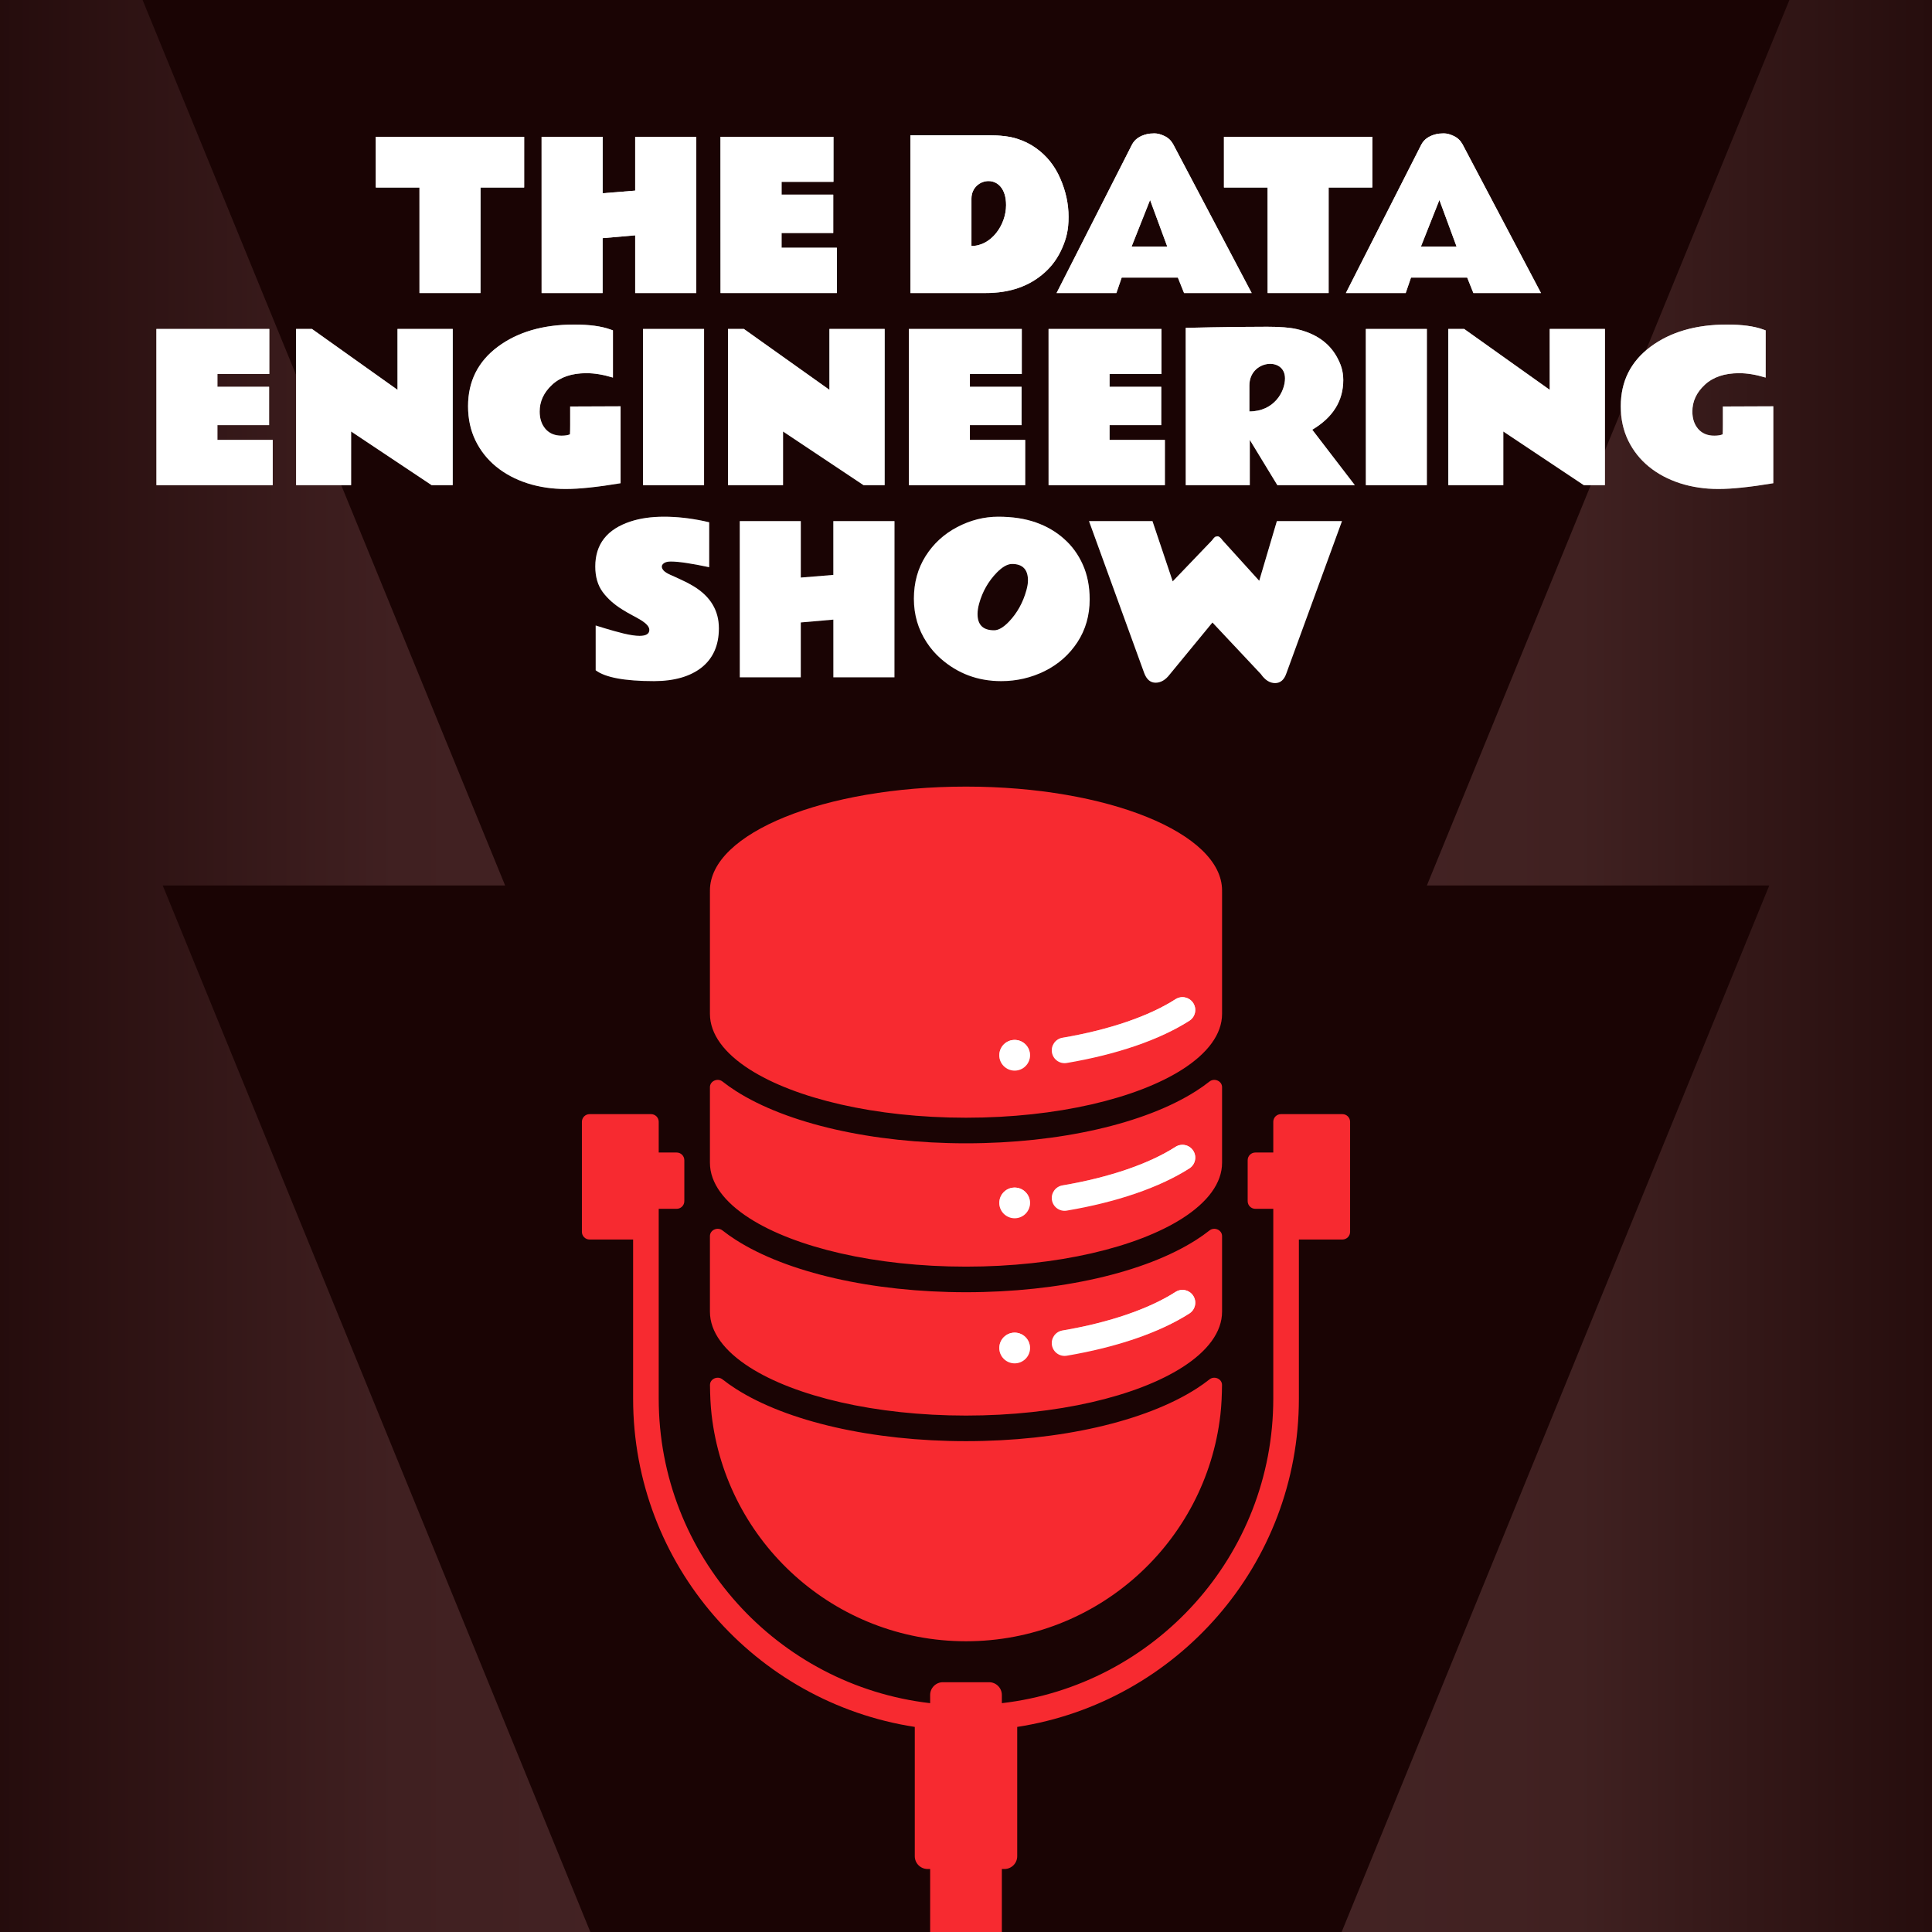
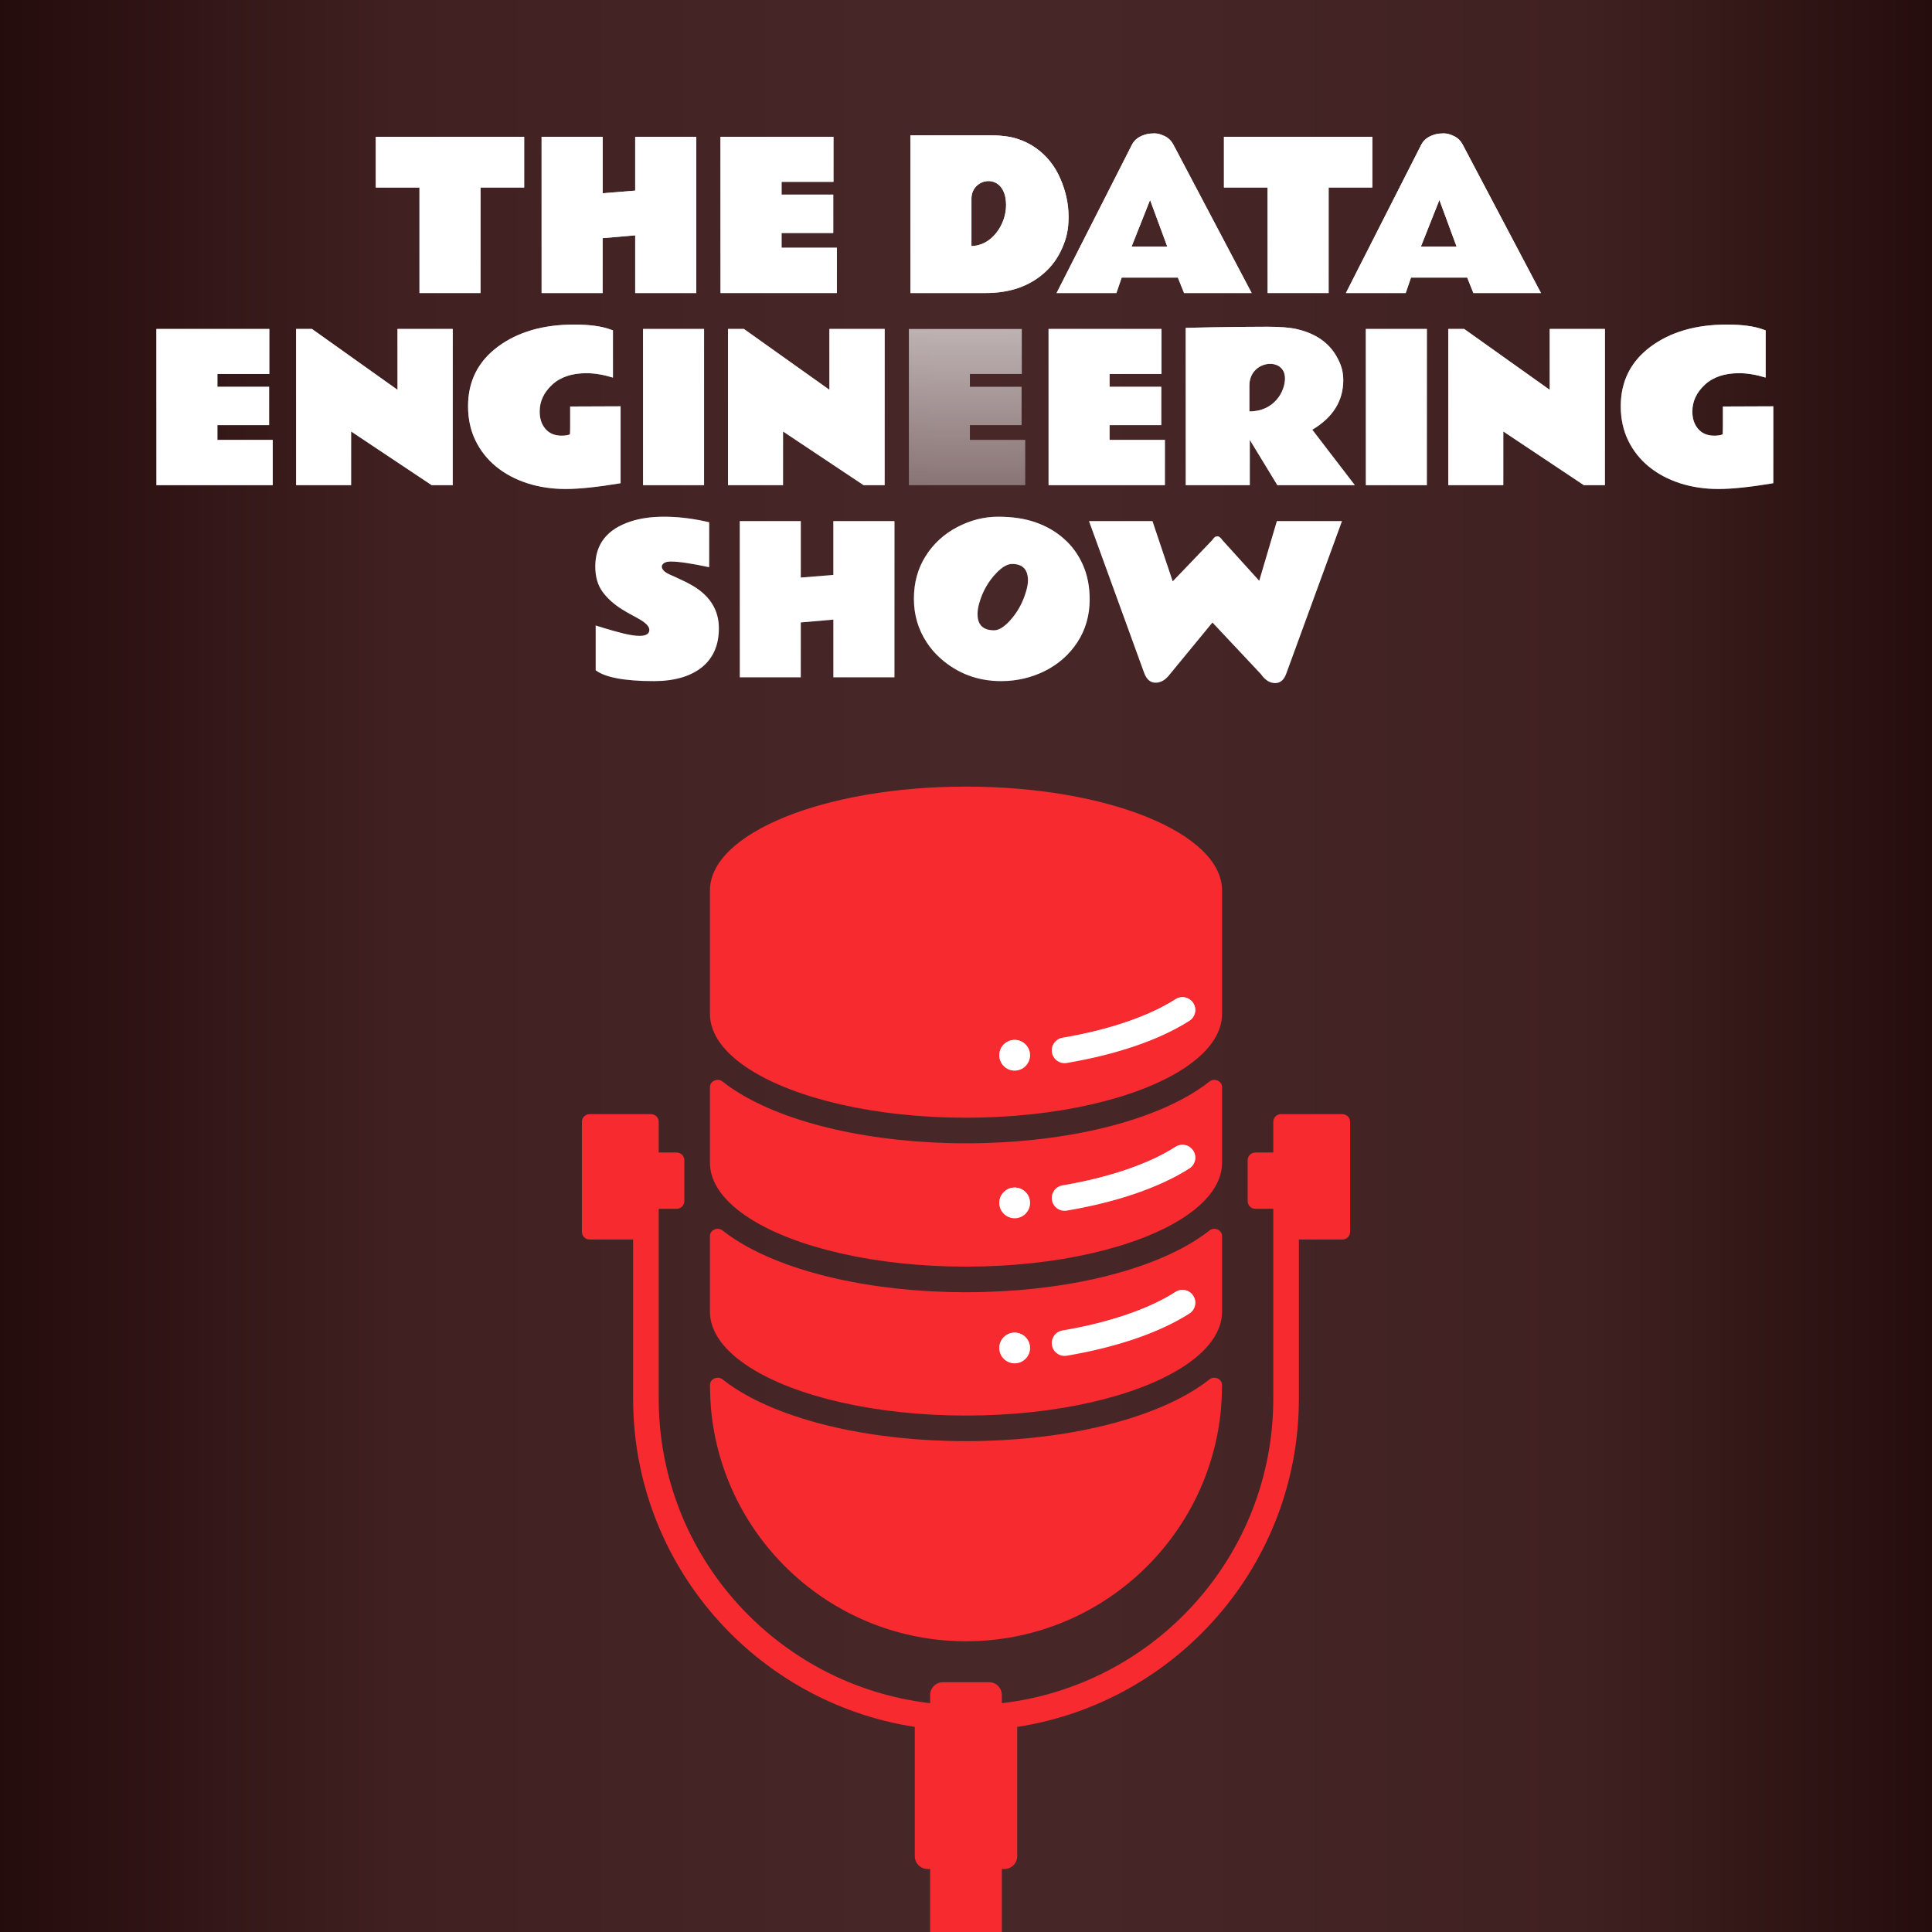
<svg xmlns="http://www.w3.org/2000/svg" width="840" height="840" viewBox="0 0 840 840" fill="none">
  <rect x="0" y="0" width="840" height="840" fill="#333333" stroke="none" />
  <rect width="840" height="840" fill="url(#paint0_linear)" />
-   <path fill-rule="evenodd" clip-rule="evenodd" d="M70.757 385H219.622L62 0H420H778L620.378 385H769.243L583.323 840H420H256.676L70.757 385Z" fill="#1A0404" />
  <path d="M163.406 59.489H227.891V81.518H208.912V127.405H182.384V81.518H163.406V59.489Z" fill="white" />
  <path d="M163.406 59.489H227.891V81.518H208.912V127.405H182.384V81.518H163.406V59.489Z" fill="url(#paint1_linear)" />
  <path d="M276.169 59.489H302.739V127.405H276.169V102.314L262.01 103.547V127.405H235.482V59.489H262.01V84.027L276.169 82.879V59.489Z" fill="white" />
  <path d="M276.169 59.489H302.739V127.405H276.169V102.314L262.01 103.547V127.405H235.482V59.489H262.01V84.027L276.169 82.879V59.489Z" fill="url(#paint2_linear)" />
  <path d="M313.274 59.489H362.362V79.051H339.801V84.622H362.277V101.293H339.801V107.715H363.855V127.405H313.274V59.489Z" fill="white" />
  <path d="M313.274 59.489H362.362V79.051H339.801V84.622H362.277V101.293H339.801V107.715H363.855V127.405H313.274V59.489Z" fill="url(#paint3_linear)" />
  <path d="M395.842 58.816C395.842 58.816 424.36 58.816 429.62 58.816C434.908 58.816 439.074 59.312 442.116 60.305C445.187 61.269 447.93 62.615 450.347 64.345C455.038 67.662 458.578 72.071 460.967 77.571C463.383 83.071 464.592 88.642 464.592 94.284C464.592 99.927 463.668 103.618 461.82 107.843C460 112.039 457.469 115.583 454.228 118.475C447.603 124.457 439.031 127.434 428.511 127.405H395.842V58.816ZM422.369 86.34V106.95C431 106.95 437.424 97.818 437.424 89.181C437.424 74.532 422.369 76.893 422.369 86.34Z" fill="white" />
  <path d="M395.842 58.816C395.842 58.816 424.36 58.816 429.62 58.816C434.908 58.816 439.074 59.312 442.116 60.305C445.187 61.269 447.93 62.615 450.347 64.345C455.038 67.662 458.578 72.071 460.967 77.571C463.383 83.071 464.592 88.642 464.592 94.284C464.592 99.927 463.668 103.618 461.82 107.843C460 112.039 457.469 115.583 454.228 118.475C447.603 124.457 439.031 127.434 428.511 127.405H395.842V58.816ZM422.369 86.34V106.95C431 106.95 437.424 97.818 437.424 89.181C437.424 74.532 422.369 76.893 422.369 86.34Z" fill="url(#paint4_linear)" />
  <path d="M459.372 127.405L492.143 62.933C493.309 60.637 495.455 59.106 498.583 58.34C499.493 58.113 500.616 58 501.952 58C503.289 58 504.739 58.383 506.302 59.148C507.895 59.885 509.146 61.062 510.055 62.678L544.209 127.405H514.804L512.117 120.686H487.693L485.39 127.405H459.372ZM492 107.205H507.5L500.033 86.943L492 107.205Z" fill="white" />
  <path d="M459.372 127.405L492.143 62.933C493.309 60.637 495.455 59.106 498.583 58.34C499.493 58.113 500.616 58 501.952 58C503.289 58 504.739 58.383 506.302 59.148C507.895 59.885 509.146 61.062 510.055 62.678L544.209 127.405H514.804L512.117 120.686H487.693L485.39 127.405H459.372ZM492 107.205H507.5L500.033 86.943L492 107.205Z" fill="url(#paint5_linear)" />
  <path d="M532.154 59.489H596.639V81.518H577.661V127.405H551.133V81.518H532.154V59.489Z" fill="white" />
  <path d="M532.154 59.489H596.639V81.518H577.661V127.405H551.133V81.518H532.154V59.489Z" fill="url(#paint6_linear)" />
  <path d="M68 143.031H117.089V162.594H94.528V168.165H117.004V184.836H94.528V191.258H118.582V210.948H68V143.031Z" fill="white" />
  <path d="M68 143.031H117.089V162.594H94.528V168.165H117.004V184.836H94.528V191.258H118.582V210.948H68V143.031Z" fill="url(#paint7_linear)" />
  <path d="M128.732 143.031H135.641L172.831 169.484V143.031H196.842V210.948H187.673L152.658 187.6V210.948H128.732V143.031Z" fill="white" />
  <path d="M128.732 143.031H135.641L172.831 169.484V143.031H196.842V210.948H187.673L152.658 187.6V210.948H128.732V143.031Z" fill="url(#paint8_linear)" />
  <path d="M269.821 176.653V210.098C259.841 211.77 251.88 212.607 245.938 212.607C239.996 212.607 234.423 211.77 229.22 210.098C224.016 208.396 219.51 205.987 215.7 202.868C211.89 199.749 208.905 195.978 206.744 191.555C204.583 187.104 203.502 182.128 203.502 176.628C203.502 165.826 207.81 157.207 216.425 150.771C225.068 144.335 236.143 141.117 249.648 141.117C256.273 141.117 261.519 141.826 265.386 143.244C266.068 143.499 266.438 143.627 266.495 143.627V164.168C262.315 162.892 258.477 162.254 254.98 162.254C248.611 162.254 243.621 163.941 240.01 167.315C236.399 170.688 234.608 174.573 234.636 178.967C234.636 182.029 235.475 184.538 237.152 186.495C238.858 188.451 241.19 189.429 244.147 189.429C245.739 189.429 246.962 189.231 247.814 188.834C247.871 187.785 247.9 186.438 247.9 184.794V176.738C255.094 176.738 269.821 176.653 269.821 176.653Z" fill="white" />
  <path d="M269.821 176.653V210.098C259.841 211.77 251.88 212.607 245.938 212.607C239.996 212.607 234.423 211.77 229.22 210.098C224.016 208.396 219.51 205.987 215.7 202.868C211.89 199.749 208.905 195.978 206.744 191.555C204.583 187.104 203.502 182.128 203.502 176.628C203.502 165.826 207.81 157.207 216.425 150.771C225.068 144.335 236.143 141.117 249.648 141.117C256.273 141.117 261.519 141.826 265.386 143.244C266.068 143.499 266.438 143.627 266.495 143.627V164.168C262.315 162.892 258.477 162.254 254.98 162.254C248.611 162.254 243.621 163.941 240.01 167.315C236.399 170.688 234.608 174.573 234.636 178.967C234.636 182.029 235.475 184.538 237.152 186.495C238.858 188.451 241.19 189.429 244.147 189.429C245.739 189.429 246.962 189.231 247.814 188.834C247.871 187.785 247.9 186.438 247.9 184.794V176.738C255.094 176.738 269.821 176.653 269.821 176.653Z" fill="url(#paint9_linear)" />
  <path d="M306.115 210.948H279.588V143.031H306.115V210.948Z" fill="white" />
  <path d="M306.115 210.948H279.588V143.031H306.115V210.948Z" fill="url(#paint10_linear)" />
  <path d="M316.522 143.031H323.431L360.621 169.484V143.031H384.632V210.948H375.462L340.448 187.6V210.948H316.522V143.031Z" fill="white" />
  <path d="M316.522 143.031H323.431L360.621 169.484V143.031H384.632V210.948H375.462L340.448 187.6V210.948H316.522V143.031Z" fill="url(#paint11_linear)" />
-   <path d="M395.166 143.031H444.255V162.594H421.694V168.165H444.17V184.836H421.694V191.258H445.748V210.948H395.166V143.031Z" fill="white" />
  <path d="M395.166 143.031H444.255V162.594H421.694V168.165H444.17V184.836H421.694V191.258H445.748V210.948H395.166V143.031Z" fill="url(#paint12_linear)" />
  <path d="M455.898 143.031H504.987V162.594H482.426V168.165H504.902V184.836H482.426V191.258H506.48V210.948H455.898V143.031Z" fill="white" />
  <path d="M455.898 143.031H504.987V162.594H482.426V168.165H504.902V184.836H482.426V191.258H506.48V210.948H455.898V143.031Z" fill="url(#paint13_linear)" />
  <path d="M558.699 164.508C558.699 154.906 543.218 156.5 543.218 167.581V178.882C554 178.882 558.699 170.263 558.699 164.508ZM584.032 165.231C584.032 174.303 579.54 181.505 570.555 186.835L589.065 210.948H555.372L543.388 191.258V210.948H515.538V142.547C515.538 142.547 533.346 142.062 550.98 142.062C556.581 142.062 560.846 142.402 563.774 143.083C571.849 144.926 577.621 148.867 581.09 154.906C583.023 158.364 584.004 161.176 584.032 165.231Z" fill="white" />
  <path d="M558.699 164.508C558.699 154.906 543.218 156.5 543.218 167.581V178.882C554 178.882 558.699 170.263 558.699 164.508ZM584.032 165.231C584.032 174.303 579.54 181.505 570.555 186.835L589.065 210.948H555.372L543.388 191.258V210.948H515.538V142.547C515.538 142.547 533.346 142.062 550.98 142.062C556.581 142.062 560.846 142.402 563.774 143.083C571.849 144.926 577.621 148.867 581.09 154.906C583.023 158.364 584.004 161.176 584.032 165.231Z" fill="url(#paint14_linear)" />
  <path d="M620.373 210.948H593.845V143.031H620.373V210.948Z" fill="white" />
  <path d="M620.373 210.948H593.845V143.031H620.373V210.948Z" fill="url(#paint15_linear)" />
  <path d="M629.687 143.031H636.596L673.786 169.484V143.031H697.797V210.948H688.628L653.613 187.6V210.948H629.687V143.031Z" fill="white" />
  <path d="M629.687 143.031H636.596L673.786 169.484V143.031H697.797V210.948H688.628L653.613 187.6V210.948H629.687V143.031Z" fill="url(#paint16_linear)" />
  <path d="M771 176.653V210.098C761.02 211.77 753.059 212.607 747.117 212.607C741.174 212.607 735.601 211.77 730.398 210.098C725.195 208.396 720.688 205.987 716.879 202.868C713.069 199.749 710.083 195.978 707.922 191.555C705.761 187.104 704.681 182.128 704.681 176.628C704.681 165.826 708.989 157.207 717.604 150.771C726.247 144.335 737.322 141.117 750.827 141.117C757.452 141.117 762.698 141.826 766.564 143.244C767.247 143.499 767.616 143.627 767.673 143.627V164.168C763.494 162.892 759.655 162.254 756.158 162.254C749.789 162.254 744.799 163.941 741.188 167.315C737.577 170.688 735.786 174.573 735.815 178.967C735.815 182.029 736.653 184.538 738.331 186.495C740.037 188.451 742.368 189.429 745.325 189.429C746.918 189.429 748.14 189.231 748.993 188.834C749.05 187.785 749.078 186.438 749.078 184.794V176.738C756.273 176.738 771 176.653 771 176.653Z" fill="white" />
  <path d="M771 176.653V210.098C761.02 211.77 753.059 212.607 747.117 212.607C741.174 212.607 735.601 211.77 730.398 210.098C725.195 208.396 720.688 205.987 716.879 202.868C713.069 199.749 710.083 195.978 707.922 191.555C705.761 187.104 704.681 182.128 704.681 176.628C704.681 165.826 708.989 157.207 717.604 150.771C726.247 144.335 737.322 141.117 750.827 141.117C757.452 141.117 762.698 141.826 766.564 143.244C767.247 143.499 767.616 143.627 767.673 143.627V164.168C763.494 162.892 759.655 162.254 756.158 162.254C749.789 162.254 744.799 163.941 741.188 167.315C737.577 170.688 735.786 174.573 735.815 178.967C735.815 182.029 736.653 184.538 738.331 186.495C740.037 188.451 742.368 189.429 745.325 189.429C746.918 189.429 748.14 189.231 748.993 188.834C749.05 187.785 749.078 186.438 749.078 184.794V176.738C756.273 176.738 771 176.653 771 176.653Z" fill="url(#paint17_linear)" />
  <path d="M284.409 296.149C271.643 296.149 263.17 294.576 258.99 291.429V271.951C259.104 271.979 259.516 272.107 260.227 272.334C260.966 272.561 261.89 272.844 262.999 273.184C265.587 273.978 268.302 274.73 271.145 275.438C274.017 276.119 276.32 276.459 278.054 276.459C280.898 276.459 282.319 275.594 282.319 273.865C282.319 272.532 281.097 271.115 278.651 269.612C277.542 268.932 276.277 268.223 274.856 267.486C273.462 266.749 272.041 265.926 270.591 265.019C267.037 262.836 264.179 260.284 262.018 257.364C259.886 254.444 258.82 250.758 258.82 246.307C258.82 236.582 263.966 230.047 274.258 226.702C278.438 225.341 283.257 224.66 288.716 224.66C294.204 224.66 299.933 225.284 305.904 226.531C307.127 226.787 307.937 226.971 308.335 227.084V246.605C300.601 244.96 295.043 244.138 291.659 244.138C290.351 244.138 289.37 244.365 288.716 244.818C288.062 245.272 287.736 245.782 287.736 246.349C287.736 246.916 288.02 247.512 288.589 248.136C289.157 248.731 290.138 249.34 291.531 249.964C292.924 250.56 294.545 251.297 296.393 252.176C298.27 253.026 300.018 253.948 301.639 254.94C308.918 259.391 312.557 265.473 312.557 273.184C312.557 280.499 310.084 286.155 305.136 290.153C300.132 294.122 293.223 296.121 284.409 296.149Z" fill="white" />
  <path d="M284.409 296.149C271.643 296.149 263.17 294.576 258.99 291.429V271.951C259.104 271.979 259.516 272.107 260.227 272.334C260.966 272.561 261.89 272.844 262.999 273.184C265.587 273.978 268.302 274.73 271.145 275.438C274.017 276.119 276.32 276.459 278.054 276.459C280.898 276.459 282.319 275.594 282.319 273.865C282.319 272.532 281.097 271.115 278.651 269.612C277.542 268.932 276.277 268.223 274.856 267.486C273.462 266.749 272.041 265.926 270.591 265.019C267.037 262.836 264.179 260.284 262.018 257.364C259.886 254.444 258.82 250.758 258.82 246.307C258.82 236.582 263.966 230.047 274.258 226.702C278.438 225.341 283.257 224.66 288.716 224.66C294.204 224.66 299.933 225.284 305.904 226.531C307.127 226.787 307.937 226.971 308.335 227.084V246.605C300.601 244.96 295.043 244.138 291.659 244.138C290.351 244.138 289.37 244.365 288.716 244.818C288.062 245.272 287.736 245.782 287.736 246.349C287.736 246.916 288.02 247.512 288.589 248.136C289.157 248.731 290.138 249.34 291.531 249.964C292.924 250.56 294.545 251.297 296.393 252.176C298.27 253.026 300.018 253.948 301.639 254.94C308.918 259.391 312.557 265.473 312.557 273.184C312.557 280.499 310.084 286.155 305.136 290.153C300.132 294.122 293.223 296.121 284.409 296.149Z" fill="url(#paint18_linear)" />
  <path d="M362.328 226.574H388.899V294.491H362.328V269.399L348.169 270.633V294.491H321.641V226.574H348.169V251.113L362.328 249.964V226.574Z" fill="white" />
  <path d="M362.328 226.574H388.899V294.491H362.328V269.399L348.169 270.633V294.491H321.641V226.574H348.169V251.113L362.328 249.964V226.574Z" fill="url(#paint19_linear)" />
  <path d="M446.944 252.388C446.944 247.597 444.641 245.201 440.035 245.201C438.044 245.201 435.827 246.449 433.381 248.944C429.714 252.714 427.155 257.208 425.705 262.425C425.25 264.069 425.022 265.586 425.022 266.975C425.022 271.682 427.411 274.035 432.187 274.035C434.092 274.063 436.267 272.802 438.712 270.25C442.267 266.508 444.783 261.971 446.261 256.641C446.716 254.997 446.944 253.579 446.944 252.388ZM435.301 296.149C425.207 296.149 416.45 292.889 409.029 286.368C406.669 284.298 404.622 281.931 402.887 279.266C399.191 273.624 397.343 267.316 397.343 260.341C397.343 253.338 399.049 247.143 402.461 241.756C405.873 236.37 410.451 232.173 416.194 229.168C421.937 226.163 427.88 224.66 434.021 224.66C440.191 224.66 445.622 225.482 450.313 227.127C455.004 228.771 459.084 231.139 462.553 234.229C466.05 237.291 468.794 241.048 470.784 245.499C472.775 249.95 473.77 254.983 473.77 260.596C473.77 267.571 471.993 273.78 468.439 279.223C464.885 284.639 460.151 288.821 454.237 291.769C448.323 294.689 442.011 296.149 435.301 296.149Z" fill="white" />
  <path d="M446.944 252.388C446.944 247.597 444.641 245.201 440.035 245.201C438.044 245.201 435.827 246.449 433.381 248.944C429.714 252.714 427.155 257.208 425.705 262.425C425.25 264.069 425.022 265.586 425.022 266.975C425.022 271.682 427.411 274.035 432.187 274.035C434.092 274.063 436.267 272.802 438.712 270.25C442.267 266.508 444.783 261.971 446.261 256.641C446.716 254.997 446.944 253.579 446.944 252.388ZM435.301 296.149C425.207 296.149 416.45 292.889 409.029 286.368C406.669 284.298 404.622 281.931 402.887 279.266C399.191 273.624 397.343 267.316 397.343 260.341C397.343 253.338 399.049 247.143 402.461 241.756C405.873 236.37 410.451 232.173 416.194 229.168C421.937 226.163 427.88 224.66 434.021 224.66C440.191 224.66 445.622 225.482 450.313 227.127C455.004 228.771 459.084 231.139 462.553 234.229C466.05 237.291 468.794 241.048 470.784 245.499C472.775 249.95 473.77 254.983 473.77 260.596C473.77 267.571 471.993 273.78 468.439 279.223C464.885 284.639 460.151 288.821 454.237 291.769C448.323 294.689 442.011 296.149 435.301 296.149Z" fill="url(#paint20_linear)" />
  <path d="M501.068 226.574L509.872 252.772L526.889 235.02C527.458 234.254 527.884 233.758 528.169 233.531C528.453 233.305 528.879 233.191 529.448 233.191C530.017 233.191 530.742 233.801 531.623 235.02L547.489 252.517L555.165 226.574H583.458L559.298 292.747C558.331 295.582 556.696 297 554.393 297C552.09 297 550.029 295.696 548.209 293.087L527.145 270.657L508.631 293.173C506.783 295.611 504.722 296.83 502.447 296.83C500.172 296.83 498.509 295.412 497.457 292.577L473.488 226.574H501.068Z" fill="white" />
  <path d="M501.068 226.574L509.872 252.772L526.889 235.02C527.458 234.254 527.884 233.758 528.169 233.531C528.453 233.305 528.879 233.191 529.448 233.191C530.017 233.191 530.742 233.801 531.623 235.02L547.489 252.517L555.165 226.574H583.458L559.298 292.747C558.331 295.582 556.696 297 554.393 297C552.09 297 550.029 295.696 548.209 293.087L527.145 270.657L508.631 293.173C506.783 295.611 504.722 296.83 502.447 296.83C500.172 296.83 498.509 295.412 497.457 292.577L473.488 226.574H501.068Z" fill="url(#paint21_linear)" />
  <path d="M585.163 127.405L617.934 62.933C619.1 60.637 621.247 59.106 624.374 58.34C625.284 58.113 626.407 58 627.744 58C629.08 58 630.53 58.383 632.094 59.148C633.686 59.885 634.937 61.062 635.847 62.678L670 127.405H640.595L637.909 120.686H613.484L611.181 127.405H585.163ZM617.791 107.205H633.291L625.824 86.943L617.791 107.205Z" fill="white" />
  <path d="M585.163 127.405L617.934 62.933C619.1 60.637 621.247 59.106 624.374 58.34C625.284 58.113 626.407 58 627.744 58C629.08 58 630.53 58.383 632.094 59.148C633.686 59.885 634.937 61.062 635.847 62.678L670 127.405H640.595L637.909 120.686H613.484L611.181 127.405H585.163ZM617.791 107.205H633.291L625.824 86.943L617.791 107.205Z" fill="url(#paint22_linear)" />
  <path fill-rule="evenodd" clip-rule="evenodd" d="M531.328 387.615C531.332 387.467 531.333 387.318 531.333 387.17C531.333 362.223 481.488 342 420 342C358.512 342 308.667 362.223 308.667 387.17C308.667 387.318 308.668 387.467 308.672 387.615H308.667V440.795C308.667 449.674 314.981 457.954 325.886 464.937C345.623 477.575 380.396 485.965 420 485.965C459.604 485.965 494.377 477.575 514.114 464.937C525.019 457.954 531.333 449.674 531.333 440.795V387.615H531.328ZM308.667 472.676C308.667 469.994 312.018 468.563 314.125 470.223C315.969 471.676 317.9 473.037 319.88 474.305C342.114 488.542 379.297 497.09 420 497.09C460.703 497.09 497.886 488.542 520.12 474.305C522.1 473.037 524.031 471.676 525.875 470.223C527.982 468.563 531.333 469.994 531.333 472.676V505.545C531.333 514.424 525.019 522.704 514.114 529.688C494.377 542.325 459.604 550.715 420 550.715C380.396 550.715 345.623 542.325 325.886 529.688C314.981 522.704 308.667 514.424 308.667 505.545V472.676ZM314.125 534.974C312.018 533.314 308.667 534.745 308.667 537.427V570.296C308.667 579.175 314.981 587.455 325.886 594.439C345.623 607.076 380.396 615.466 420 615.466C459.604 615.466 494.377 607.076 514.114 594.439C525.019 587.455 531.333 579.175 531.333 570.296V537.427C531.333 534.745 527.982 533.314 525.875 534.974C524.031 536.427 522.1 537.788 520.12 539.055C497.886 553.292 460.703 561.841 420 561.841C379.297 561.841 342.114 553.292 319.88 539.055C317.9 537.788 315.969 536.427 314.125 534.974ZM314.125 599.724C312.018 598.064 308.658 599.495 308.69 602.177C308.741 606.502 308.901 610.819 309.395 615.132C315.745 670.551 362.842 713.593 420 713.593C477.158 713.593 524.255 670.551 530.605 615.132C531.099 610.819 531.259 606.502 531.31 602.177C531.342 599.495 527.982 598.064 525.875 599.724C524.031 601.177 522.1 602.538 520.12 603.806C497.886 618.043 460.703 626.591 420 626.591C379.297 626.591 342.114 618.043 319.88 603.806C317.9 602.538 315.969 601.177 314.125 599.724ZM253 487.745C253 485.901 254.495 484.407 256.34 484.407H283.06C284.905 484.407 286.4 485.901 286.4 487.745V501.095H294.193C296.038 501.095 297.533 502.59 297.533 504.433V522.234C297.533 524.077 296.038 525.571 294.193 525.571H286.4V608.084C286.4 676.449 337.967 732.805 404.413 740.509V736.957C404.413 733.884 406.906 731.394 409.98 731.394H430.02C433.094 731.394 435.587 733.884 435.587 736.957V740.509C502.034 732.805 553.6 676.449 553.6 608.084V525.571H545.807C543.962 525.571 542.467 524.077 542.467 522.234V504.433C542.467 502.59 543.962 501.095 545.807 501.095H553.6V487.745C553.6 485.901 555.095 484.407 556.94 484.407H583.66C585.505 484.407 587 485.901 587 487.745V535.584C587 537.428 585.505 538.922 583.66 538.922H564.733V608.084C564.733 680.309 511.624 740.145 442.267 750.833V807.048C442.267 810.12 439.774 812.61 436.7 812.61H435.587V840H404.413V812.61H403.3C400.226 812.61 397.733 810.12 397.733 807.048V750.833C328.376 740.145 275.267 680.309 275.267 608.084V538.922H256.34C254.495 538.922 253 537.428 253 535.584V487.745Z" fill="#F72A30" />
  <path fill-rule="evenodd" clip-rule="evenodd" d="M518.801 436.125C520.459 438.711 519.706 442.152 517.117 443.81C504.101 452.144 485.425 458.504 463.794 462.169C460.763 462.682 457.889 460.643 457.375 457.614C456.861 454.585 458.902 451.713 461.933 451.2C482.709 447.68 499.794 441.689 511.11 434.442C513.699 432.785 517.142 433.538 518.801 436.125Z" fill="white" />
  <path fill-rule="evenodd" clip-rule="evenodd" d="M518.801 436.125C520.459 438.711 519.706 442.152 517.117 443.81C504.101 452.144 485.425 458.504 463.794 462.169C460.763 462.682 457.889 460.643 457.375 457.614C456.861 454.585 458.902 451.713 461.933 451.2C482.709 447.68 499.794 441.689 511.11 434.442C513.699 432.785 517.142 433.538 518.801 436.125Z" fill="url(#paint23_linear)" />
  <path fill-rule="evenodd" clip-rule="evenodd" d="M518.801 500.319C520.459 502.906 519.706 506.346 517.117 508.004C504.101 516.338 485.425 522.699 463.794 526.363C460.763 526.876 457.889 524.837 457.375 521.808C456.861 518.779 458.902 515.907 461.933 515.394C482.709 511.875 499.794 505.883 511.11 498.637C513.699 496.979 517.142 497.732 518.801 500.319Z" fill="white" />
  <path fill-rule="evenodd" clip-rule="evenodd" d="M518.801 500.319C520.459 502.906 519.706 506.346 517.117 508.004C504.101 516.338 485.425 522.699 463.794 526.363C460.763 526.876 457.889 524.837 457.375 521.808C456.861 518.779 458.902 515.907 461.933 515.394C482.709 511.875 499.794 505.883 511.11 498.637C513.699 496.979 517.142 497.732 518.801 500.319Z" fill="url(#paint24_linear)" />
  <path fill-rule="evenodd" clip-rule="evenodd" d="M518.801 563.401C520.459 565.987 519.706 569.428 517.117 571.086C504.101 579.42 485.425 585.78 463.794 589.445C460.763 589.958 457.889 587.919 457.375 584.89C456.861 581.861 458.902 578.989 461.933 578.476C482.709 574.956 499.794 568.964 511.11 561.718C513.699 560.061 517.142 560.814 518.801 563.401Z" fill="white" />
  <path fill-rule="evenodd" clip-rule="evenodd" d="M518.801 563.401C520.459 565.987 519.706 569.428 517.117 571.086C504.101 579.42 485.425 585.78 463.794 589.445C460.763 589.958 457.889 587.919 457.375 584.89C456.861 581.861 458.902 578.989 461.933 578.476C482.709 574.956 499.794 568.964 511.11 561.718C513.699 560.061 517.142 560.814 518.801 563.401Z" fill="url(#paint25_linear)" />
  <ellipse cx="441.153" cy="458.818" rx="6.68" ry="6.675" fill="white" />
  <ellipse cx="441.153" cy="458.818" rx="6.68" ry="6.675" fill="url(#paint26_linear)" />
  <ellipse cx="441.153" cy="523.013" rx="6.68" ry="6.675" fill="white" />
  <ellipse cx="441.153" cy="523.013" rx="6.68" ry="6.675" fill="url(#paint27_linear)" />
  <ellipse cx="441.153" cy="586.094" rx="6.68" ry="6.675" fill="white" />
  <ellipse cx="441.153" cy="586.094" rx="6.68" ry="6.675" fill="url(#paint28_linear)" />
  <defs>
    <linearGradient id="paint0_linear" x1="910" y1="420" x2="-69" y2="420" gradientUnits="userSpaceOnUse">
      <stop stop-color="#1A0404" />
      <stop offset="0.229" stop-color="#402121" />
      <stop offset="0.499" stop-color="#482728" />
      <stop offset="0.754" stop-color="#402021" />
      <stop offset="1" stop-color="#1A0404" />
    </linearGradient>
    <linearGradient id="paint1_linear" x1="419.5" y1="58" x2="419.5" y2="297" gradientUnits="userSpaceOnUse">
      <stop stop-color="white" />
      <stop offset="1" stop-color="white" stop-opacity="0" />
    </linearGradient>
    <linearGradient id="paint2_linear" x1="419.5" y1="58" x2="419.5" y2="297" gradientUnits="userSpaceOnUse">
      <stop stop-color="white" />
      <stop offset="1" stop-color="white" stop-opacity="0" />
    </linearGradient>
    <linearGradient id="paint3_linear" x1="419.5" y1="58" x2="419.5" y2="297" gradientUnits="userSpaceOnUse">
      <stop stop-color="white" />
      <stop offset="1" stop-color="white" stop-opacity="0" />
    </linearGradient>
    <linearGradient id="paint4_linear" x1="419.5" y1="58" x2="419.5" y2="297" gradientUnits="userSpaceOnUse">
      <stop stop-color="white" />
      <stop offset="1" stop-color="white" stop-opacity="0" />
    </linearGradient>
    <linearGradient id="paint5_linear" x1="419.5" y1="58" x2="419.5" y2="297" gradientUnits="userSpaceOnUse">
      <stop stop-color="white" />
      <stop offset="1" stop-color="white" stop-opacity="0" />
    </linearGradient>
    <linearGradient id="paint6_linear" x1="419.5" y1="58" x2="419.5" y2="297" gradientUnits="userSpaceOnUse">
      <stop stop-color="white" />
      <stop offset="1" stop-color="white" stop-opacity="0" />
    </linearGradient>
    <linearGradient id="paint7_linear" x1="419.5" y1="58" x2="419.5" y2="297" gradientUnits="userSpaceOnUse">
      <stop stop-color="white" />
      <stop offset="1" stop-color="white" stop-opacity="0" />
    </linearGradient>
    <linearGradient id="paint8_linear" x1="419.5" y1="58" x2="419.5" y2="297" gradientUnits="userSpaceOnUse">
      <stop stop-color="white" />
      <stop offset="1" stop-color="white" stop-opacity="0" />
    </linearGradient>
    <linearGradient id="paint9_linear" x1="419.5" y1="58" x2="419.5" y2="297" gradientUnits="userSpaceOnUse">
      <stop stop-color="white" />
      <stop offset="1" stop-color="white" stop-opacity="0" />
    </linearGradient>
    <linearGradient id="paint10_linear" x1="419.5" y1="58" x2="419.5" y2="297" gradientUnits="userSpaceOnUse">
      <stop stop-color="white" />
      <stop offset="1" stop-color="white" stop-opacity="0" />
    </linearGradient>
    <linearGradient id="paint11_linear" x1="419.5" y1="58" x2="419.5" y2="297" gradientUnits="userSpaceOnUse">
      <stop stop-color="white" />
      <stop offset="1" stop-color="white" stop-opacity="0" />
    </linearGradient>
    <linearGradient id="paint12_linear" x1="419.5" y1="58" x2="419.5" y2="297" gradientUnits="userSpaceOnUse">
      <stop stop-color="white" />
      <stop offset="1" stop-color="white" stop-opacity="0" />
    </linearGradient>
    <linearGradient id="paint13_linear" x1="419.5" y1="58" x2="419.5" y2="297" gradientUnits="userSpaceOnUse">
      <stop stop-color="white" />
      <stop offset="1" stop-color="white" stop-opacity="0" />
    </linearGradient>
    <linearGradient id="paint14_linear" x1="419.5" y1="58" x2="419.5" y2="297" gradientUnits="userSpaceOnUse">
      <stop stop-color="white" />
      <stop offset="1" stop-color="white" stop-opacity="0" />
    </linearGradient>
    <linearGradient id="paint15_linear" x1="419.5" y1="58" x2="419.5" y2="297" gradientUnits="userSpaceOnUse">
      <stop stop-color="white" />
      <stop offset="1" stop-color="white" stop-opacity="0" />
    </linearGradient>
    <linearGradient id="paint16_linear" x1="419.5" y1="58" x2="419.5" y2="297" gradientUnits="userSpaceOnUse">
      <stop stop-color="white" />
      <stop offset="1" stop-color="white" stop-opacity="0" />
    </linearGradient>
    <linearGradient id="paint17_linear" x1="419.5" y1="58" x2="419.5" y2="297" gradientUnits="userSpaceOnUse">
      <stop stop-color="white" />
      <stop offset="1" stop-color="white" stop-opacity="0" />
    </linearGradient>
    <linearGradient id="paint18_linear" x1="419.5" y1="58" x2="419.5" y2="297" gradientUnits="userSpaceOnUse">
      <stop stop-color="white" />
      <stop offset="1" stop-color="white" stop-opacity="0" />
    </linearGradient>
    <linearGradient id="paint19_linear" x1="419.5" y1="58" x2="419.5" y2="297" gradientUnits="userSpaceOnUse">
      <stop stop-color="white" />
      <stop offset="1" stop-color="white" stop-opacity="0" />
    </linearGradient>
    <linearGradient id="paint20_linear" x1="419.5" y1="58" x2="419.5" y2="297" gradientUnits="userSpaceOnUse">
      <stop stop-color="white" />
      <stop offset="1" stop-color="white" stop-opacity="0" />
    </linearGradient>
    <linearGradient id="paint21_linear" x1="419.5" y1="58" x2="419.5" y2="297" gradientUnits="userSpaceOnUse">
      <stop stop-color="white" />
      <stop offset="1" stop-color="white" stop-opacity="0" />
    </linearGradient>
    <linearGradient id="paint22_linear" x1="419.5" y1="58" x2="419.5" y2="297" gradientUnits="userSpaceOnUse">
      <stop stop-color="white" />
      <stop offset="1" stop-color="white" stop-opacity="0" />
    </linearGradient>
    <linearGradient id="paint23_linear" x1="488.488" y1="433.562" x2="488.488" y2="462.248" gradientUnits="userSpaceOnUse">
      <stop stop-color="white" />
      <stop offset="1" stop-color="white" stop-opacity="0" />
    </linearGradient>
    <linearGradient id="paint24_linear" x1="488.488" y1="497.757" x2="488.488" y2="526.442" gradientUnits="userSpaceOnUse">
      <stop stop-color="white" />
      <stop offset="1" stop-color="white" stop-opacity="0" />
    </linearGradient>
    <linearGradient id="paint25_linear" x1="488.488" y1="560.838" x2="488.488" y2="589.524" gradientUnits="userSpaceOnUse">
      <stop stop-color="white" />
      <stop offset="1" stop-color="white" stop-opacity="0" />
    </linearGradient>
    <linearGradient id="paint26_linear" x1="441.153" y1="452.143" x2="441.153" y2="465.494" gradientUnits="userSpaceOnUse">
      <stop stop-color="white" />
      <stop offset="1" stop-color="white" stop-opacity="0" />
    </linearGradient>
    <linearGradient id="paint27_linear" x1="441.153" y1="516.337" x2="441.153" y2="529.688" gradientUnits="userSpaceOnUse">
      <stop stop-color="white" />
      <stop offset="1" stop-color="white" stop-opacity="0" />
    </linearGradient>
    <linearGradient id="paint28_linear" x1="441.153" y1="579.419" x2="441.153" y2="592.77" gradientUnits="userSpaceOnUse">
      <stop stop-color="white" />
      <stop offset="1" stop-color="white" stop-opacity="0" />
    </linearGradient>
  </defs>
</svg>